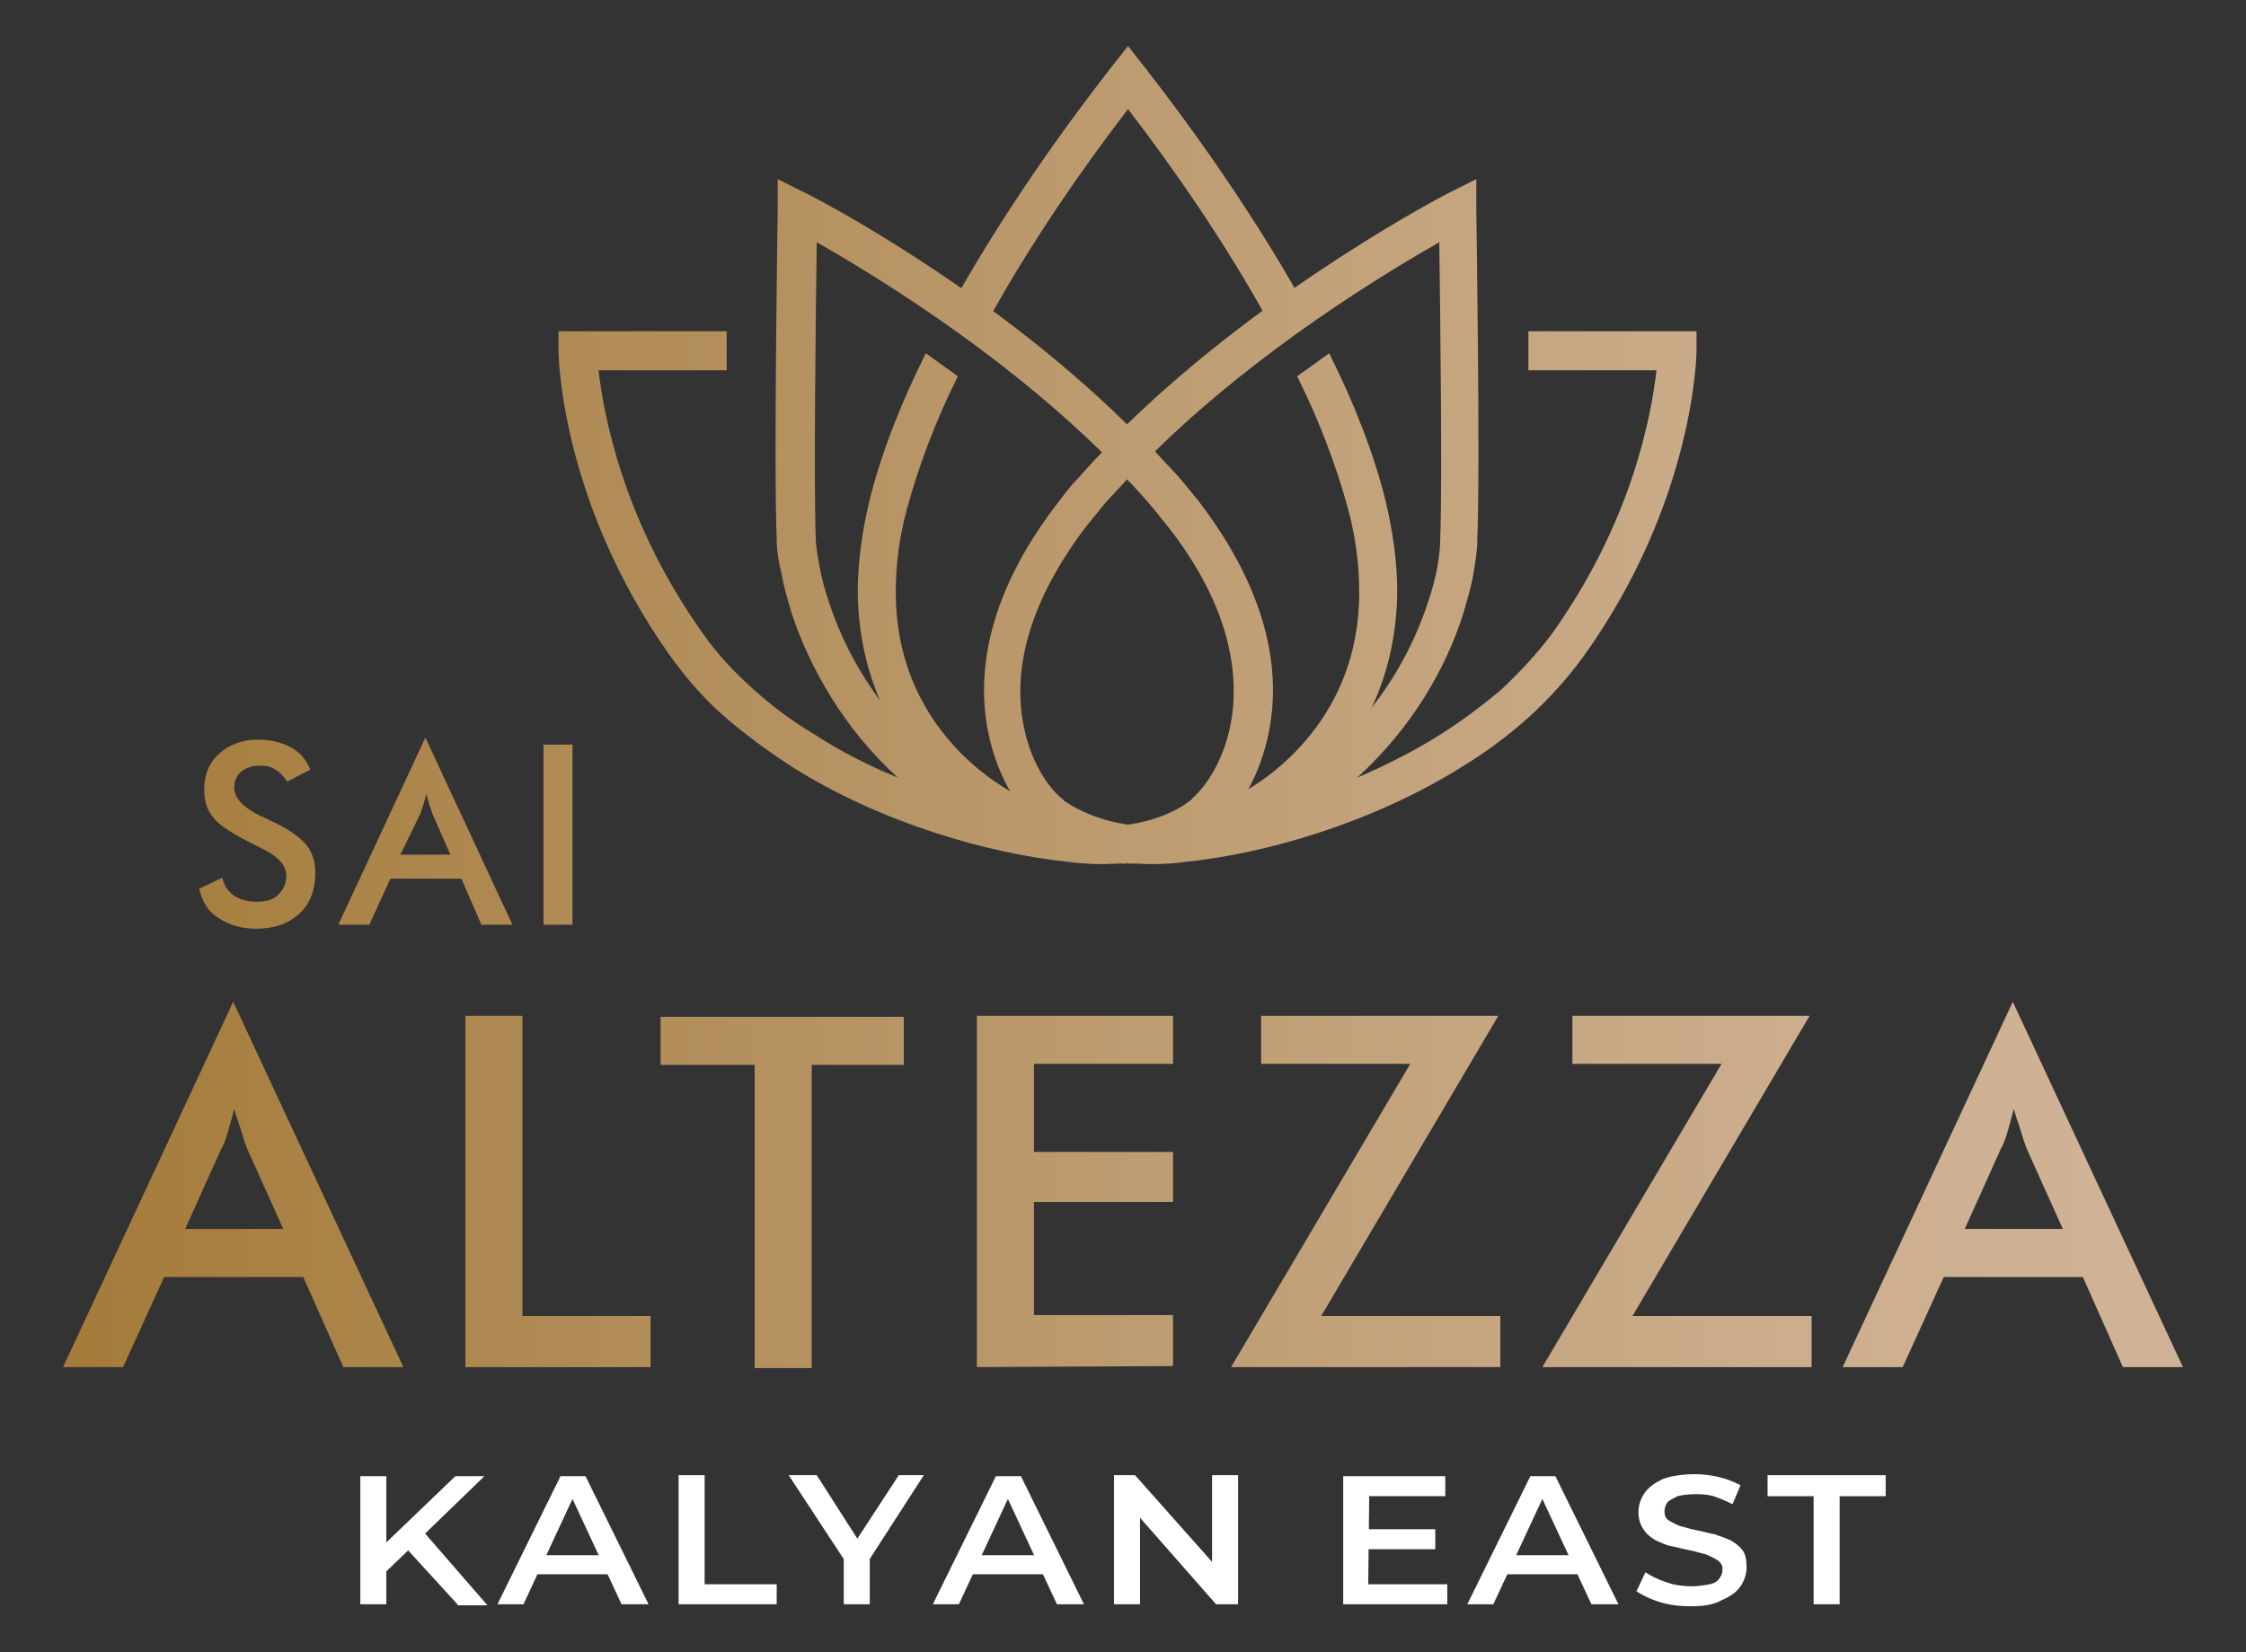
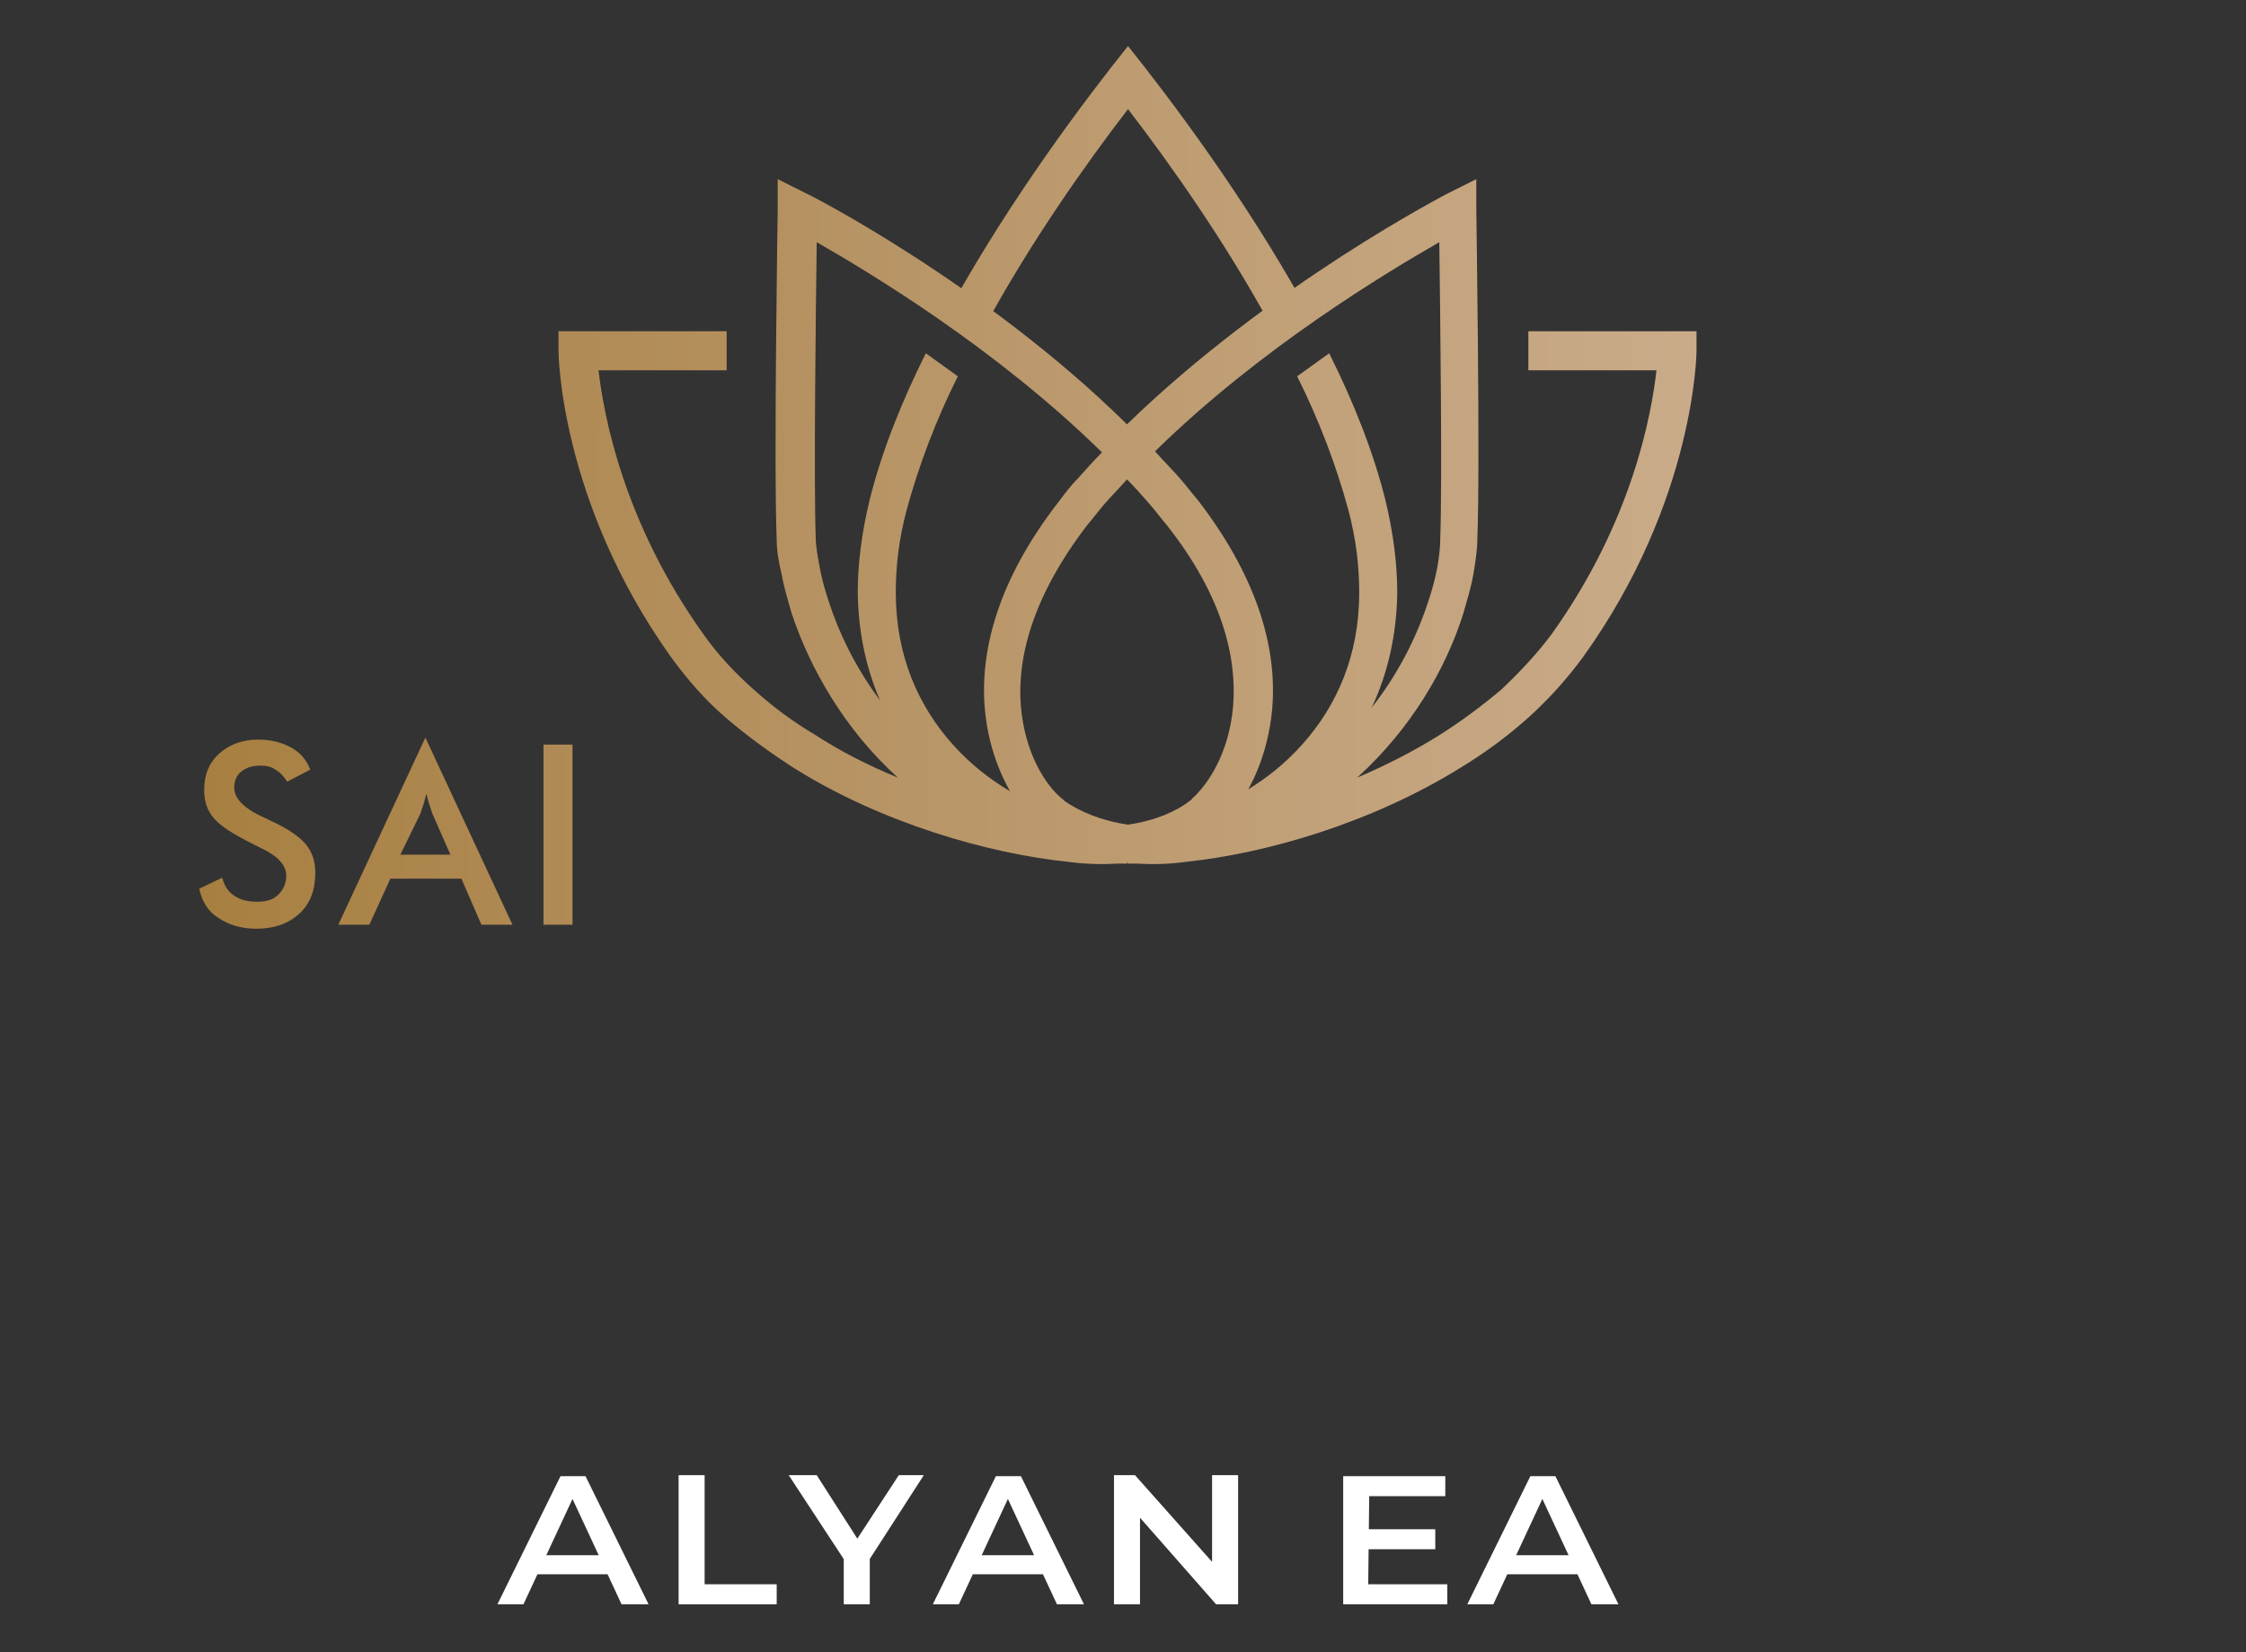
<svg xmlns="http://www.w3.org/2000/svg" version="1.1" id="Layer_1" x="0px" y="0px" viewBox="0 0 224.4 165.1" style="enable-background:new 0 0 224.4 165.1;" xml:space="preserve">
  <rect x="0" y="0" width="224.4" height="165.1" fill="#333333" stroke="none" />
  <style type="text/css">
	.st0{fill:#FFFFFF;}
	.st1{fill:url(#SVGID_1_);}
	.st2{fill:url(#SVGID_00000011007089925370673000000002170963725819808143_);}
	.st3{fill:url(#SVGID_00000106117553715845459050000016535070677808410001_);}
	.st4{fill:url(#SVGID_00000032642326574680284790000011203800717514796219_);}
</style>
  <g>
-     <path class="st0" d="M45.7,160.3l-5.3-5.8l1.7-1.7l6.6,7.6h-3V160.3z M36,160.3v-12.8h2.6v12.8H36z M38.3,157.3l-0.1-2.8l7.3-7h2.9   l-6.1,5.9l-1.4,1.4L38.3,157.3z" />
    <path class="st0" d="M52.6,157.3l0.7-1.9h7.5l0.7,1.9H52.6z M49.7,160.3l6.3-12.8h2.5l6.3,12.8h-2.7l-5.4-11.6h1l-5.4,11.6H49.7z" />
    <polygon class="st0" points="67.8,160.3 67.8,147.4 70.4,147.4 70.4,158.3 77.6,158.3 77.6,160.3  " />
    <polygon class="st0" points="84.3,160.3 84.3,155.2 84.9,156.7 78.8,147.4 81.6,147.4 86.4,154.9 84.9,154.9 89.8,147.4    92.3,147.4 86.3,156.7 86.9,155.2 86.9,160.3  " />
    <path class="st0" d="M96.1,157.3l0.7-1.9h7.5l0.7,1.9H96.1z M93.2,160.3l6.3-12.8h2.5l6.3,12.8h-2.7l-5.4-11.6h1l-5.4,11.6H93.2z" />
    <polygon class="st0" points="111.3,160.3 111.3,147.4 113.4,147.4 122.2,157.3 121.1,157.3 121.1,147.4 123.7,147.4 123.7,160.3    121.5,160.3 112.8,150.4 113.9,150.4 113.9,160.3  " />
    <path class="st0" d="M136.7,158.3h7.9v2h-10.4v-12.8h10.2v2h-7.6L136.7,158.3L136.7,158.3z M136.5,152.8h6.9v2h-6.9V152.8z" />
    <path class="st0" d="M149.5,157.3l0.7-1.9h7.5l0.7,1.9H149.5z M146.6,160.3l6.3-12.8h2.5l6.3,12.8H159l-5.4-11.6h1l-5.4,11.6H146.6   z" />
-     <path class="st0" d="M169,160.5c-1.1,0-2.1-0.1-3.1-0.4c-1-0.3-1.8-0.7-2.4-1.1l0.9-1.9c0.6,0.4,1.2,0.7,2.1,1   c0.8,0.3,1.7,0.4,2.5,0.4c0.7,0,1.3-0.1,1.8-0.2c0.5-0.1,0.8-0.3,1-0.6s0.3-0.5,0.3-0.9s-0.2-0.7-0.5-0.9s-0.7-0.4-1.2-0.6   c-0.5-0.1-1-0.3-1.6-0.4c-0.6-0.1-1.2-0.3-1.8-0.4s-1.1-0.4-1.6-0.6c-0.5-0.3-0.9-0.6-1.2-1.1c-0.3-0.4-0.5-1-0.5-1.7   s0.2-1.3,0.6-1.9c0.4-0.6,1-1,1.8-1.4c0.8-0.3,1.9-0.5,3.2-0.5c0.8,0,1.7,0.1,2.5,0.3s1.5,0.5,2.1,0.8l-0.8,1.9   c-0.6-0.3-1.3-0.6-1.9-0.8c-0.7-0.2-1.3-0.2-1.9-0.2c-0.7,0-1.3,0.1-1.7,0.2c-0.4,0.2-0.8,0.4-1,0.6c-0.2,0.3-0.3,0.6-0.3,0.9   c0,0.4,0.1,0.7,0.4,0.9c0.3,0.2,0.7,0.4,1.2,0.6c0.5,0.1,1,0.3,1.6,0.4c0.6,0.1,1.2,0.3,1.8,0.4c0.6,0.2,1.1,0.4,1.6,0.6   c0.5,0.3,0.9,0.6,1.2,1s0.4,1,0.4,1.7s-0.2,1.3-0.6,1.9c-0.4,0.6-1,1-1.9,1.4C171.3,160.3,170.3,160.5,169,160.5" />
-     <polygon class="st0" points="181.2,160.3 181.2,149.5 176.6,149.5 176.6,147.4 188.4,147.4 188.4,149.5 183.8,149.5 183.8,160.3     " />
  </g>
  <g>
    <linearGradient id="SVGID_1_" gradientUnits="userSpaceOnUse" x1="3.49" y1="114.712" x2="212.274" y2="115.064" gradientTransform="matrix(1 0 0 -1 0 167)">
      <stop offset="0" style="stop-color:#A37A38" />
      <stop offset="1.652694e-02" style="stop-color:#A47B39" />
      <stop offset="0.352" style="stop-color:#B59160" />
      <stop offset="0.64" style="stop-color:#C3A37C" />
      <stop offset="0.865" style="stop-color:#CDAF8F" />
      <stop offset="1" style="stop-color:#D0B397" />
    </linearGradient>
    <path class="st1" d="M127.1,70.9c-0.4,4.3-2,7.8-3.7,10c0.3-0.1,0.7-0.3,1-0.4c1.4-0.6,2.9-1.4,4.3-2.3l0,0l0,0   c7.6-4.7,12-11.9,14-18.1c0.4-1.2,0.7-2.3,0.9-3.4c0.2-1.1,0.3-2.1,0.3-3l0,0c0.2-5.5,0-22.4-0.1-29.5   c-5.4,3.1-17.9,10.6-28.4,20.9c0.8,0.9,1.6,1.7,2.4,2.6c0.7,0.8,1.3,1.6,1.9,2.3C126,58.2,127.6,65.3,127.1,70.9 M112.7,82.4   c2.7-0.4,4.8-1.3,6.2-2.4c0.1-0.1,0.2-0.1,0.2-0.2c1.6-1.4,3.7-4.6,4.1-9.2c0.4-4.8-1-11-6.6-18.1c-0.6-0.7-1.1-1.4-1.8-2.2   c-0.7-0.8-1.4-1.6-2.2-2.4c-0.7,0.8-1.5,1.6-2.2,2.4c-0.6,0.7-1.2,1.5-1.8,2.2c-5.5,7.2-7,13.3-6.6,18.1c0.4,4.6,2.4,7.8,4.1,9.2   c0.1,0.1,0.2,0.1,0.2,0.2C107.9,81.1,110,82,112.7,82.4z M77.6,53.9C77.3,46.7,77.7,21,77.7,21v-3.1l2.8,1.4   c0.1,0,17.8,9,32.1,23.1c14.4-14,32.1-23.1,32.1-23.1l2.8-1.4V21c0,0.1,0.4,25.8,0.1,32.9l0,0c0,1.1-0.2,2.3-0.4,3.5   s-0.6,2.5-1,3.9c-1.7,5.4-5.1,11.4-10.6,16.4c2.8-1.2,5.6-2.6,8.3-4.3c2.2-1.4,4.2-2.9,6.1-4.5c1.8-1.7,3.5-3.5,5-5.5l0,0   c8.1-11.3,10-22,10.5-26.4h-12.8v-3.9h14.8h2v2c0,0-0.1,14.9-11.3,30.5l0,0c-1.6,2.2-3.5,4.3-5.5,6.1c-2,1.8-4.3,3.5-6.6,4.9   c-9.1,5.7-19.8,8.7-27.5,9.5c-2.1,0.3-4.1,0.3-6,0.1c-1.8,0.2-3.8,0.2-6-0.1c-7.7-0.8-18.5-3.8-27.5-9.5c-2.3-1.5-4.5-3.1-6.6-4.9   s-3.9-3.9-5.5-6.1l0,0C55.9,50,55.8,35.2,55.8,35.1v-2h2h14.8V37H59.8c0.5,4.3,2.4,15.1,10.5,26.4l0,0c1.4,2,3.1,3.8,5,5.5   s3.9,3.2,6.1,4.5c2.6,1.7,5.4,3.1,8.3,4.3c-5.4-4.9-8.8-11-10.6-16.4c-0.4-1.4-0.8-2.7-1-3.9C77.8,56.2,77.6,55,77.6,53.9   L77.6,53.9z M81.6,24.2c-0.1,7.1-0.3,24-0.1,29.5l0,0c0,0.9,0.2,1.9,0.4,3c0.2,1.1,0.5,2.2,0.9,3.4c2,6.2,6.4,13.3,14,18.1l0,0l0,0   c1.5,0.9,2.9,1.7,4.3,2.3c0.3,0.1,0.7,0.3,1,0.4c-1.7-2.3-3.3-5.7-3.7-10c-0.5-5.6,1.1-12.7,7.4-20.8c0.6-0.8,1.2-1.6,1.9-2.3   c0.8-0.9,1.6-1.8,2.4-2.6C99.5,34.8,87,27.3,81.6,24.2z" />
    <linearGradient id="SVGID_00000091711751069431028860000013917264709382462371_" gradientUnits="userSpaceOnUse" x1="3.479" y1="121.354" x2="212.263" y2="121.707" gradientTransform="matrix(1 0 0 -1 0 167)">
      <stop offset="0" style="stop-color:#A37A38" />
      <stop offset="1.652694e-02" style="stop-color:#A47B39" />
      <stop offset="0.352" style="stop-color:#B59160" />
      <stop offset="0.64" style="stop-color:#C3A37C" />
      <stop offset="0.865" style="stop-color:#CDAF8F" />
      <stop offset="1" style="stop-color:#D0B397" />
    </linearGradient>
    <path style="fill:url(#SVGID_00000091711751069431028860000013917264709382462371_);" d="M129.6,37.6c2.2,4.4,3.9,8.9,5.1,13.3   c0.8,3,1.1,5.7,1.1,8.3c0,6.4-2.3,11.4-5.7,15.2c-3.4,3.8-7.8,6.2-12.1,7.3c-1.8,0.5-3.6,0.7-5.3,0.7v3.9c-2,0-4.1-0.3-6.3-0.8   c-5-1.3-10.1-4.1-14-8.5s-6.6-10.3-6.7-17.8c0-2.9,0.4-6,1.2-9.3c1.2-4.8,3.2-9.8,5.6-14.6c1.1,0.8,2.1,1.5,3.2,2.3   c-2.2,4.4-3.9,8.9-5.1,13.3c-0.8,3-1.1,5.7-1.1,8.3c0,6.4,2.3,11.4,5.7,15.2c3.4,3.8,7.8,6.2,12.1,7.3c1.8,0.5,3.6,0.7,5.3,0.7v3.9   c2,0,4.1-0.3,6.3-0.8c5-1.3,10.1-4.1,14-8.5c3.9-4.4,6.6-10.3,6.7-17.8c0-2.9-0.4-6-1.2-9.3c-1.2-4.8-3.2-9.8-5.6-14.6   C131.7,36.1,130.7,36.8,129.6,37.6 M112.7,10.9c4.3,5.6,9.8,13.4,14.3,21.7c1.1-0.8,2.1-1.5,3.2-2.3c-5.9-10.6-13.1-20.2-17.5-25.7   V10.9z M112.7,10.9c-4.3,5.6-9.8,13.4-14.3,21.7c-1.1-0.8-2.1-1.5-3.2-2.3c5.9-10.6,13.1-20.2,17.5-25.7V10.9z" />
    <linearGradient id="SVGID_00000127029644199506876970000010114684382552099972_" gradientUnits="userSpaceOnUse" x1="3.602" y1="48.441" x2="212.386" y2="48.793" gradientTransform="matrix(1 0 0 -1 0 167)">
      <stop offset="0" style="stop-color:#A37A38" />
      <stop offset="1.652694e-02" style="stop-color:#A47B39" />
      <stop offset="0.352" style="stop-color:#B59160" />
      <stop offset="0.64" style="stop-color:#C3A37C" />
      <stop offset="0.865" style="stop-color:#CDAF8F" />
      <stop offset="1" style="stop-color:#D0B397" />
    </linearGradient>
-     <path style="fill:url(#SVGID_00000127029644199506876970000010114684382552099972_);" d="M212.1,136.6l-4-9h-13.9l-4.1,9h-6   l17-36.5l17,36.5H212.1z M196.3,122.8h9.8l-3.6-8c-0.2-0.5-0.4-1.1-0.6-1.8c-0.2-0.7-0.5-1.4-0.7-2.2c-0.2,0.8-0.4,1.5-0.6,2.2   c-0.2,0.7-0.4,1.3-0.7,1.8L196.3,122.8z M154.1,136.6l17.9-30.3h-14.9v-4.8h23.7l-17.7,30H181v5.1H154.1z M123,136.6l17.9-30.3H126   v-4.8h23.7l-17.7,30h17.9v5.1H123z M97.6,136.6v-35.1h19.6v4.8h-13.9v8.8h13.9v5h-13.9v11.3h13.9v5.1L97.6,136.6L97.6,136.6z    M81.1,106.4v30.3h-5.7v-30.3H66v-4.8h24.3v4.8C90.3,106.4,81.1,106.4,81.1,106.4z M46.5,136.6v-35.1h5.7v30H65v5.1H46.5z    M34.3,136.6l-4-9H16.4l-4.1,9h-6l17-36.5l17,36.5H34.3z M18.5,122.8h9.8l-3.6-8c-0.2-0.5-0.4-1.1-0.6-1.8   c-0.2-0.7-0.5-1.4-0.7-2.2c-0.2,0.8-0.4,1.5-0.6,2.2s-0.4,1.3-0.7,1.8L18.5,122.8z" />
    <linearGradient id="SVGID_00000110436048139590548450000015051470124393503160_" gradientUnits="userSpaceOnUse" x1="3.543" y1="83.687" x2="212.327" y2="84.04" gradientTransform="matrix(1 0 0 -1 0 167)">
      <stop offset="0" style="stop-color:#A37A38" />
      <stop offset="1.652694e-02" style="stop-color:#A47B39" />
      <stop offset="0.352" style="stop-color:#B59160" />
      <stop offset="0.64" style="stop-color:#C3A37C" />
      <stop offset="0.865" style="stop-color:#CDAF8F" />
      <stop offset="1" style="stop-color:#D0B397" />
    </linearGradient>
    <path style="fill:url(#SVGID_00000110436048139590548450000015051470124393503160_);" d="M54.3,92.4v-18h2.9v18H54.3z M48.1,92.4   l-2-4.6H39l-2.1,4.6h-3.1l8.7-18.7l8.7,18.7C51.2,92.4,48.1,92.4,48.1,92.4z M40,85.4h5l-1.8-4.1c-0.1-0.3-0.2-0.6-0.3-0.9   s-0.2-0.7-0.3-1.1c-0.1,0.4-0.2,0.8-0.3,1.1c-0.1,0.3-0.2,0.6-0.3,0.9L40,85.4z M19.9,88.8l2.3-1.1c0.2,0.8,0.6,1.4,1.2,1.8   s1.3,0.6,2.3,0.6c0.9,0,1.6-0.2,2.1-0.7s0.8-1.1,0.8-1.9c0-1.1-0.9-2-2.6-2.8c-0.2-0.1-0.4-0.2-0.6-0.3c-2-1-3.3-1.8-4-2.6   c-0.7-0.8-1-1.7-1-2.9c0-1.5,0.5-2.7,1.5-3.6s2.3-1.4,3.9-1.4c1.3,0,2.4,0.3,3.3,0.8s1.5,1.2,1.9,2.2l-2.3,1.2   c-0.4-0.6-0.8-1-1.2-1.2c-0.4-0.3-0.9-0.4-1.5-0.4c-0.8,0-1.4,0.2-1.9,0.6s-0.7,1-0.7,1.6c0,1.1,1,2.1,3,3c0.2,0.1,0.3,0.1,0.4,0.2   c1.8,0.8,3,1.6,3.7,2.4s1,1.8,1,2.9c0,1.7-0.5,3.1-1.6,4.1s-2.5,1.5-4.3,1.5c-1.5,0-2.8-0.4-3.8-1.1C20.8,91.1,20.2,90.1,19.9,88.8   z" />
  </g>
</svg>